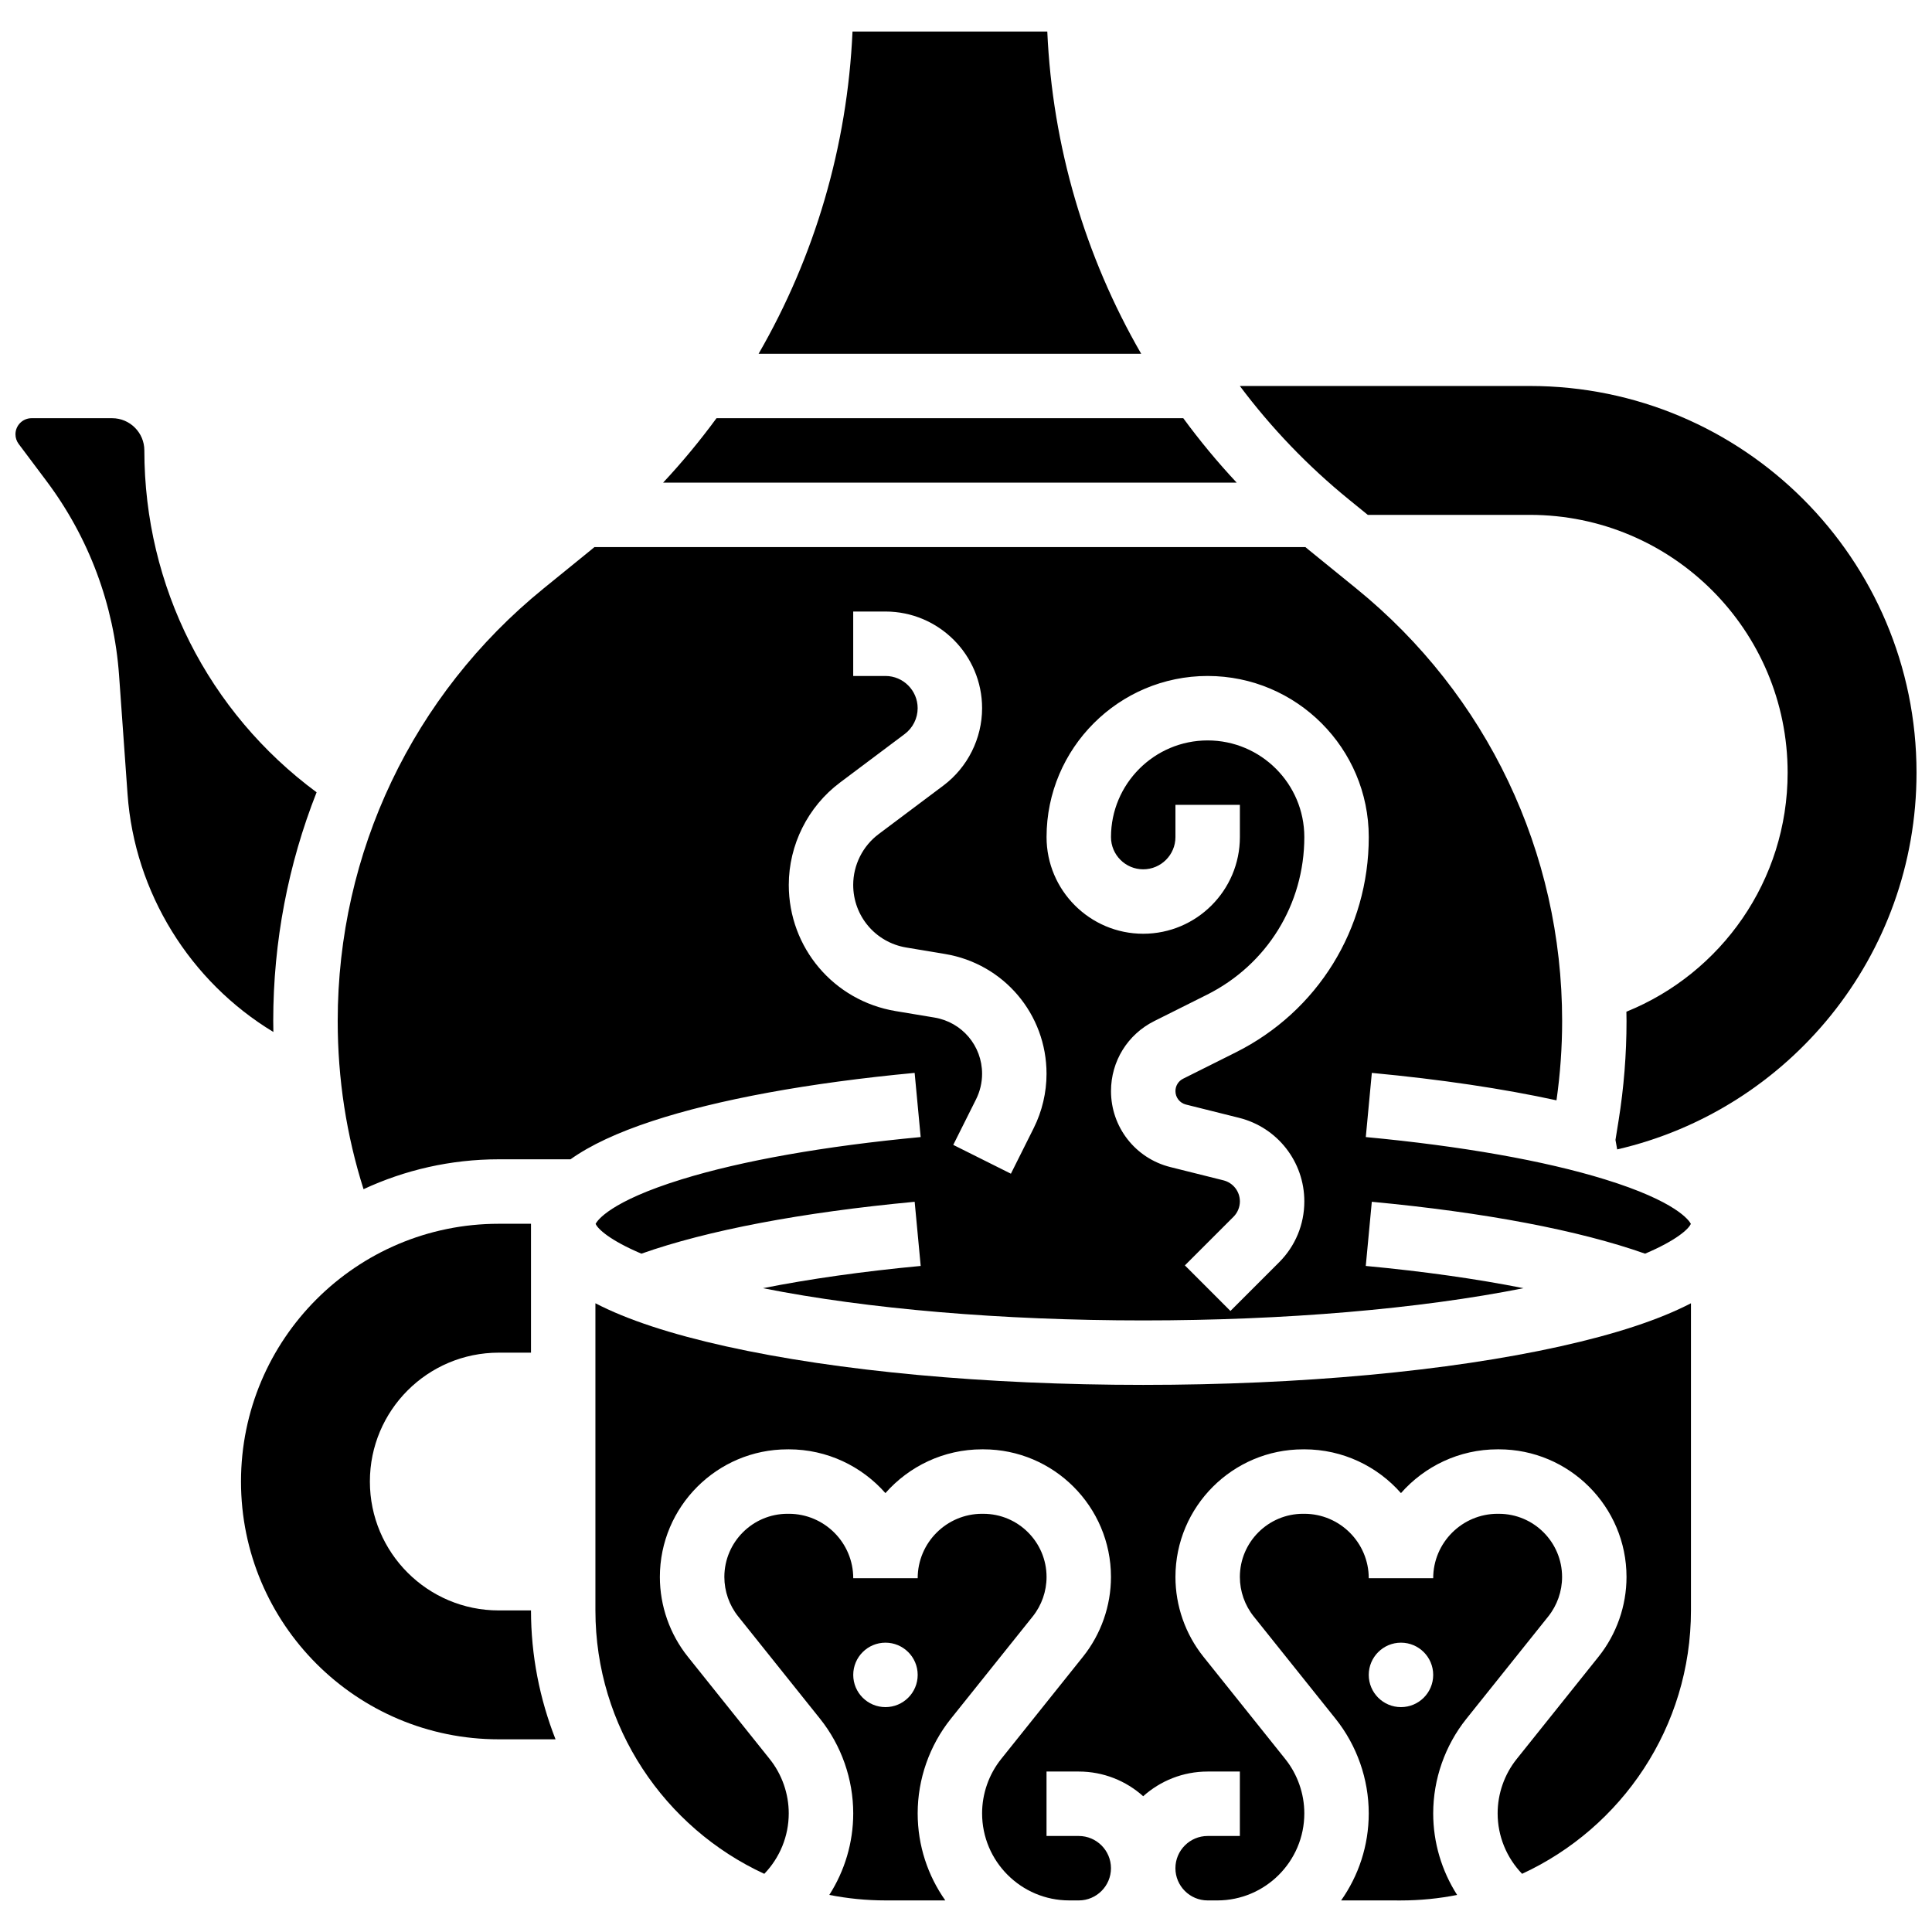
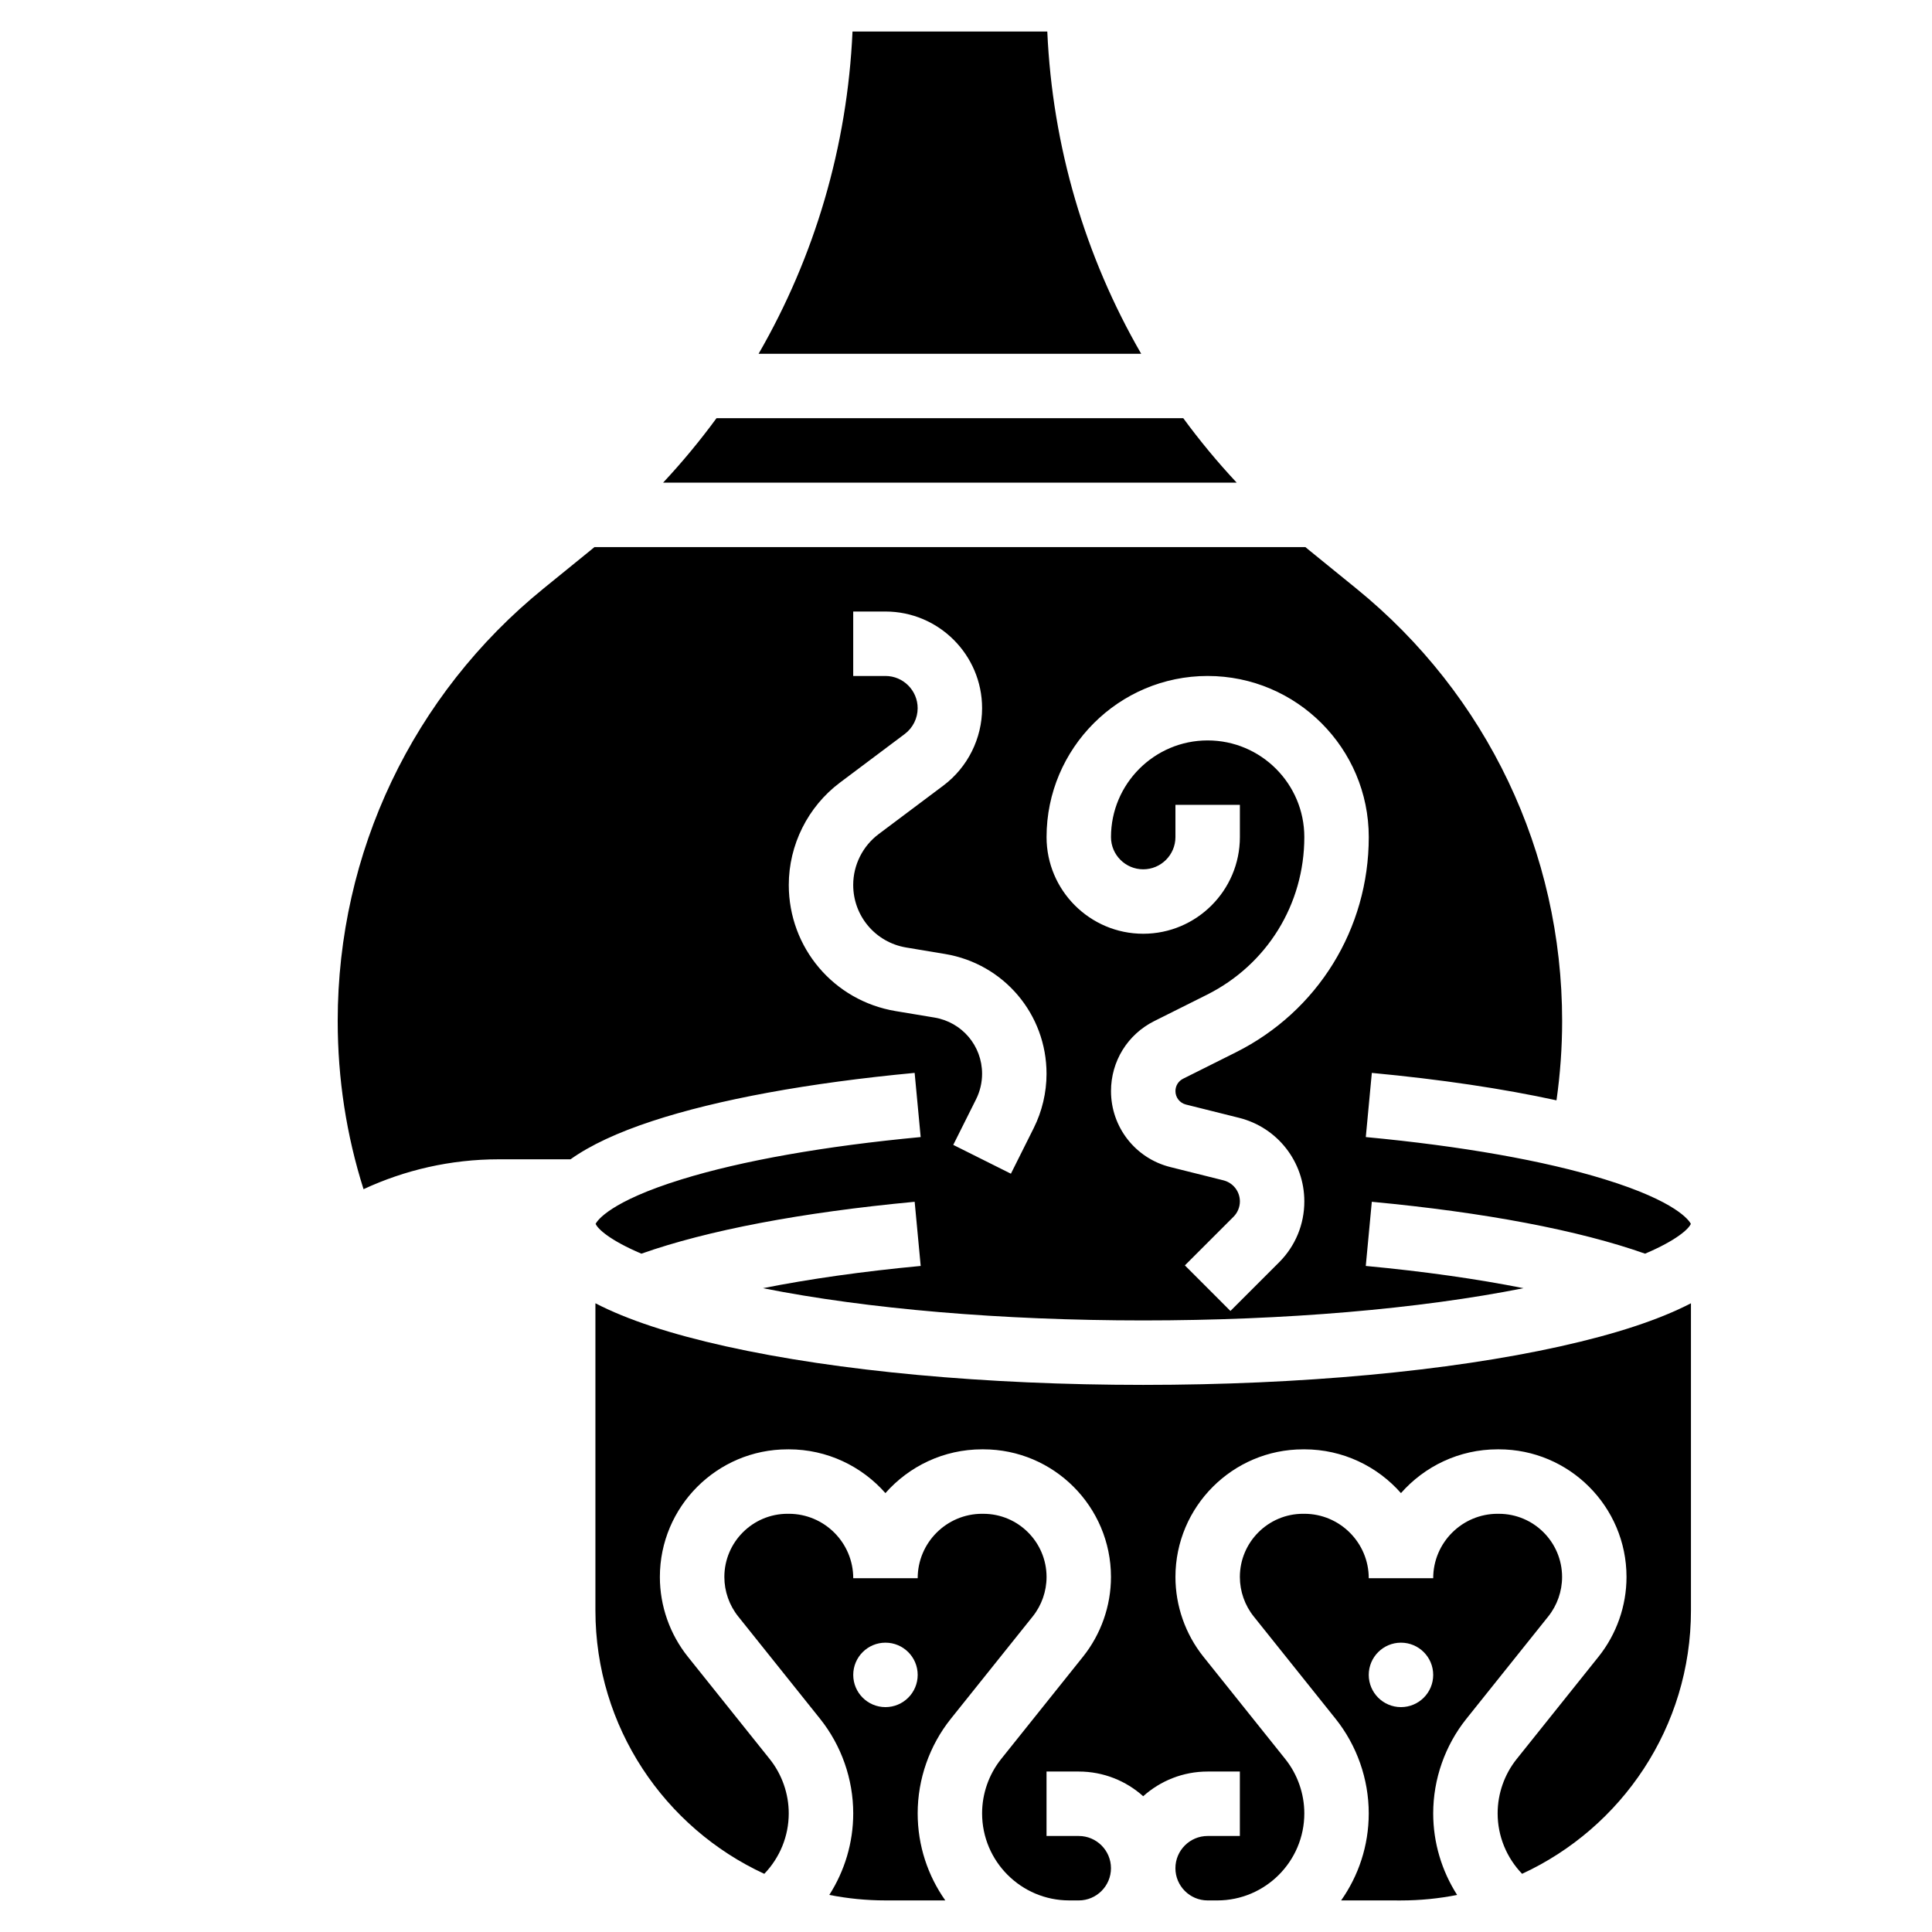
<svg xmlns="http://www.w3.org/2000/svg" width="800px" height="800px" version="1.1" viewBox="144 144 512 512">
  <defs>
    <clipPath id="b">
-       <path d="m472 246h179.9v203h-179.9z" />
-     </clipPath>
+       </clipPath>
    <clipPath id="a">
      <path d="m148.09 254h79.906v164h-79.906z" />
    </clipPath>
  </defs>
-   <path d="m276.18 570.78c-18.863 0-34.156-15.293-34.156-34.156s15.293-34.156 34.156-34.156h8.539v-34.156h-8.539c-37.727 0-68.312 30.586-68.312 68.312s30.586 68.312 68.312 68.312h15.043c-4.215-10.723-6.504-22.277-6.504-34.156z" />
  <g clip-path="url(#b)">
    <path d="m549.43 246.29h-76.859c8.316 11.094 18.012 21.238 28.969 30.141l4.941 4.016h42.949c37.727 0 68.312 30.586 68.312 68.312 0 28.68-17.68 53.227-42.73 63.352 0.012 0.82 0.035 1.637 0.035 2.457 0 8.816-0.707 17.68-2.098 26.352l-0.832 5.172 0.453 2.516c45.449-10.492 79.328-51.211 79.328-99.848 0-56.59-45.875-102.47-102.47-102.47z" />
  </g>
  <path d="m457.58 254.83h-123.7c-4.359 5.941-9.078 11.645-14.152 17.078h152.01c-5.078-5.434-9.801-11.137-14.156-17.078z" />
  <path d="m386.39 428.33 1.598 17.004c-25.43 2.387-47.332 6.262-63.332 11.203-19.012 5.871-22.367 10.93-22.812 11.793 0.566 1.355 3.789 4.367 12.133 7.906 17.539-6.199 42.461-10.938 72.418-13.75l1.598 17.004c-15.375 1.445-29.512 3.453-41.805 5.894 27.68 5.512 63.293 8.543 100.78 8.543 37.48 0 73.098-3.031 100.78-8.543-12.293-2.441-26.43-4.453-41.805-5.894l1.598-17.004c29.957 2.812 54.879 7.551 72.418 13.75 8.34-3.539 11.566-6.551 12.133-7.906-0.445-0.863-3.797-5.926-22.812-11.793-16.004-4.941-37.902-8.812-63.332-11.203l1.598-17.004c18.277 1.715 34.82 4.188 48.938 7.269 0.988-6.941 1.496-13.98 1.496-21.027 0-44.668-19.883-86.441-54.551-114.61l-12.648-10.277c-0.281-0.23-0.559-0.469-0.84-0.699l-188.41-0.004c-0.281 0.23-0.555 0.473-0.84 0.699l-12.648 10.277c-34.668 28.168-54.551 69.941-54.551 114.61 0 15.32 2.305 30.246 6.848 44.578 10.91-5.07 23.051-7.918 35.848-7.918h19.004c5.231-3.731 12.434-7.098 21.672-10.137 17.371-5.711 41.414-10.125 69.535-12.766zm77.652-105.19c23.543 0 42.695 19.152 42.695 42.695 0 24.324-13.516 46.191-35.27 57.07l-13.934 6.969c-1.254 0.625-2.027 1.883-2.027 3.281 0 1.688 1.145 3.152 2.781 3.562l14.082 3.519c10.184 2.547 17.293 11.652 17.293 22.148 0 6.098-2.375 11.832-6.688 16.145l-12.895 12.891-12.074-12.078 12.895-12.891c1.07-1.07 1.684-2.555 1.684-4.066 0-2.644-1.793-4.938-4.359-5.582l-14.082-3.519c-9.254-2.312-15.715-10.59-15.715-20.129 0-7.91 4.394-15.02 11.469-18.559l13.934-6.969c15.93-7.965 25.828-23.977 25.828-41.789 0-14.125-11.492-25.617-25.617-25.617s-25.617 11.492-25.617 25.617c0 4.707 3.832 8.539 8.539 8.539 4.707 0 8.539-3.832 8.539-8.539v-8.539h17.078v8.539c0 14.125-11.492 25.617-25.617 25.617s-25.617-11.492-25.617-25.617c0-23.543 19.152-42.699 42.695-42.699zm-97.453 28.262 17.184-12.891c2.137-1.605 3.414-4.156 3.414-6.832 0-4.707-3.832-8.539-8.539-8.539h-8.539v-17.078h8.539c14.125 0 25.617 11.492 25.617 25.617 0 8.02-3.832 15.68-10.246 20.492l-17.184 12.887c-4.211 3.16-6.727 8.188-6.727 13.453 0 8.254 5.91 15.23 14.051 16.59l10.285 1.715c15.586 2.598 26.898 15.953 26.898 31.75 0 4.973-1.176 9.949-3.398 14.395l-6.043 12.082-15.277-7.637 6.043-12.082c1.043-2.086 1.598-4.426 1.598-6.758 0-7.418-5.309-13.684-12.629-14.906l-10.285-1.711c-16.406-2.734-28.316-16.797-28.316-33.434 0-10.609 5.066-20.75 13.555-27.113z" />
  <g clip-path="url(#a)">
-     <path d="m216.41 414.57c0-21.082 3.984-41.582 11.492-60.602-28.711-21.219-45.648-54.57-45.648-90.602 0-4.707-3.832-8.539-8.539-8.539h-21.348c-2.356 0-4.269 1.914-4.269 4.269 0 0.918 0.305 1.828 0.855 2.562l7.375 9.832c11.242 14.992 17.891 32.797 19.227 51.484l2.246 31.477c1.871 26.195 16.602 49.699 38.645 63.035-0.012-0.969-0.035-1.941-0.035-2.918z" />
-   </g>
+     </g>
  <path d="m421.54 152.36h-51.617c-1.363 30.449-10.004 59.625-24.887 85.391h101.39c-14.883-25.766-23.523-54.941-24.883-85.391z" />
  <path d="m554.3 572.38c2.367-2.957 3.668-6.676 3.668-10.461 0-9.234-7.512-16.746-16.746-16.746l-0.332-0.004c-9.418 0-17.078 7.66-17.078 17.078h-17.078c0-9.418-7.66-17.078-17.078-17.078h-0.332c-9.234 0-16.746 7.512-16.746 16.746 0 3.789 1.305 7.504 3.668 10.461l21.688 27.109c5.672 7.09 8.797 16 8.797 25.078 0 8.582-2.715 16.535-7.32 23.07l15.863 0.004c5.09 0 10.062-0.508 14.879-1.457-4.07-6.371-6.34-13.848-6.34-21.609 0-9.082 3.125-17.988 8.797-25.078zm-39.027 24.023c-4.715 0-8.539-3.824-8.539-8.539s3.824-8.539 8.539-8.539 8.539 3.824 8.539 8.539-3.824 8.539-8.539 8.539z" />
  <path d="m446.96 511.01c-41.66 0-80.918-3.625-110.54-10.207-14.727-3.273-26.234-7.066-34.629-11.422v81.402c0 30.922 18.367 57.617 44.754 69.801 4.113-4.266 6.481-9.992 6.481-16.02 0-5.219-1.797-10.336-5.055-14.41l-21.688-27.109c-4.781-5.977-7.41-13.48-7.41-21.129 0-18.652 15.176-33.824 33.824-33.824l0.332-0.004c10.195 0 19.355 4.496 25.617 11.602 6.262-7.106 15.422-11.602 25.617-11.602h0.332c18.652 0 33.824 15.176 33.824 33.824 0 7.652-2.633 15.156-7.41 21.129l-21.688 27.109c-3.262 4.074-5.055 9.195-5.055 14.41 0 12.719 10.348 23.07 23.07 23.07l2.543 0.004c4.707 0 8.539-3.832 8.539-8.539s-3.832-8.539-8.539-8.539h-8.539v-17.078h8.539c6.555 0 12.543 2.477 17.078 6.543 4.535-4.066 10.523-6.543 17.078-6.543h8.539v17.078h-8.539c-4.707 0-8.539 3.832-8.539 8.539s3.832 8.539 8.539 8.539h2.551c12.719 0 23.07-10.348 23.07-23.07 0-5.219-1.797-10.336-5.055-14.41l-21.688-27.109c-4.781-5.977-7.41-13.48-7.41-21.129 0-18.652 15.176-33.824 33.824-33.824l0.324-0.004c10.195 0 19.355 4.496 25.617 11.602 6.262-7.106 15.422-11.602 25.617-11.602h0.332c18.652 0 33.824 15.176 33.824 33.824 0 7.652-2.633 15.156-7.41 21.129l-21.688 27.109c-3.262 4.074-5.055 9.195-5.055 14.41 0 6.027 2.367 11.754 6.481 16.02 26.383-12.18 44.75-38.875 44.75-69.797v-81.402c-8.395 4.356-19.902 8.148-34.629 11.422-29.621 6.582-68.875 10.207-110.54 10.207z" />
  <path d="m417.68 572.38c2.367-2.957 3.668-6.676 3.668-10.461 0-9.234-7.512-16.746-16.746-16.746l-0.328-0.004c-9.418 0-17.078 7.66-17.078 17.078h-17.078c0-9.418-7.66-17.078-17.078-17.078h-0.332c-9.234 0-16.746 7.512-16.746 16.746 0 3.789 1.305 7.504 3.668 10.461l21.688 27.109c5.672 7.09 8.797 16 8.797 25.078 0 7.766-2.266 15.238-6.34 21.609 4.816 0.949 9.789 1.457 14.879 1.457h15.859c-4.606-6.531-7.32-14.488-7.32-23.07 0-9.082 3.125-17.988 8.797-25.078zm-39.023 24.023c-4.715 0-8.539-3.824-8.539-8.539s3.824-8.539 8.539-8.539 8.539 3.824 8.539 8.539-3.824 8.539-8.539 8.539z" />
</svg>